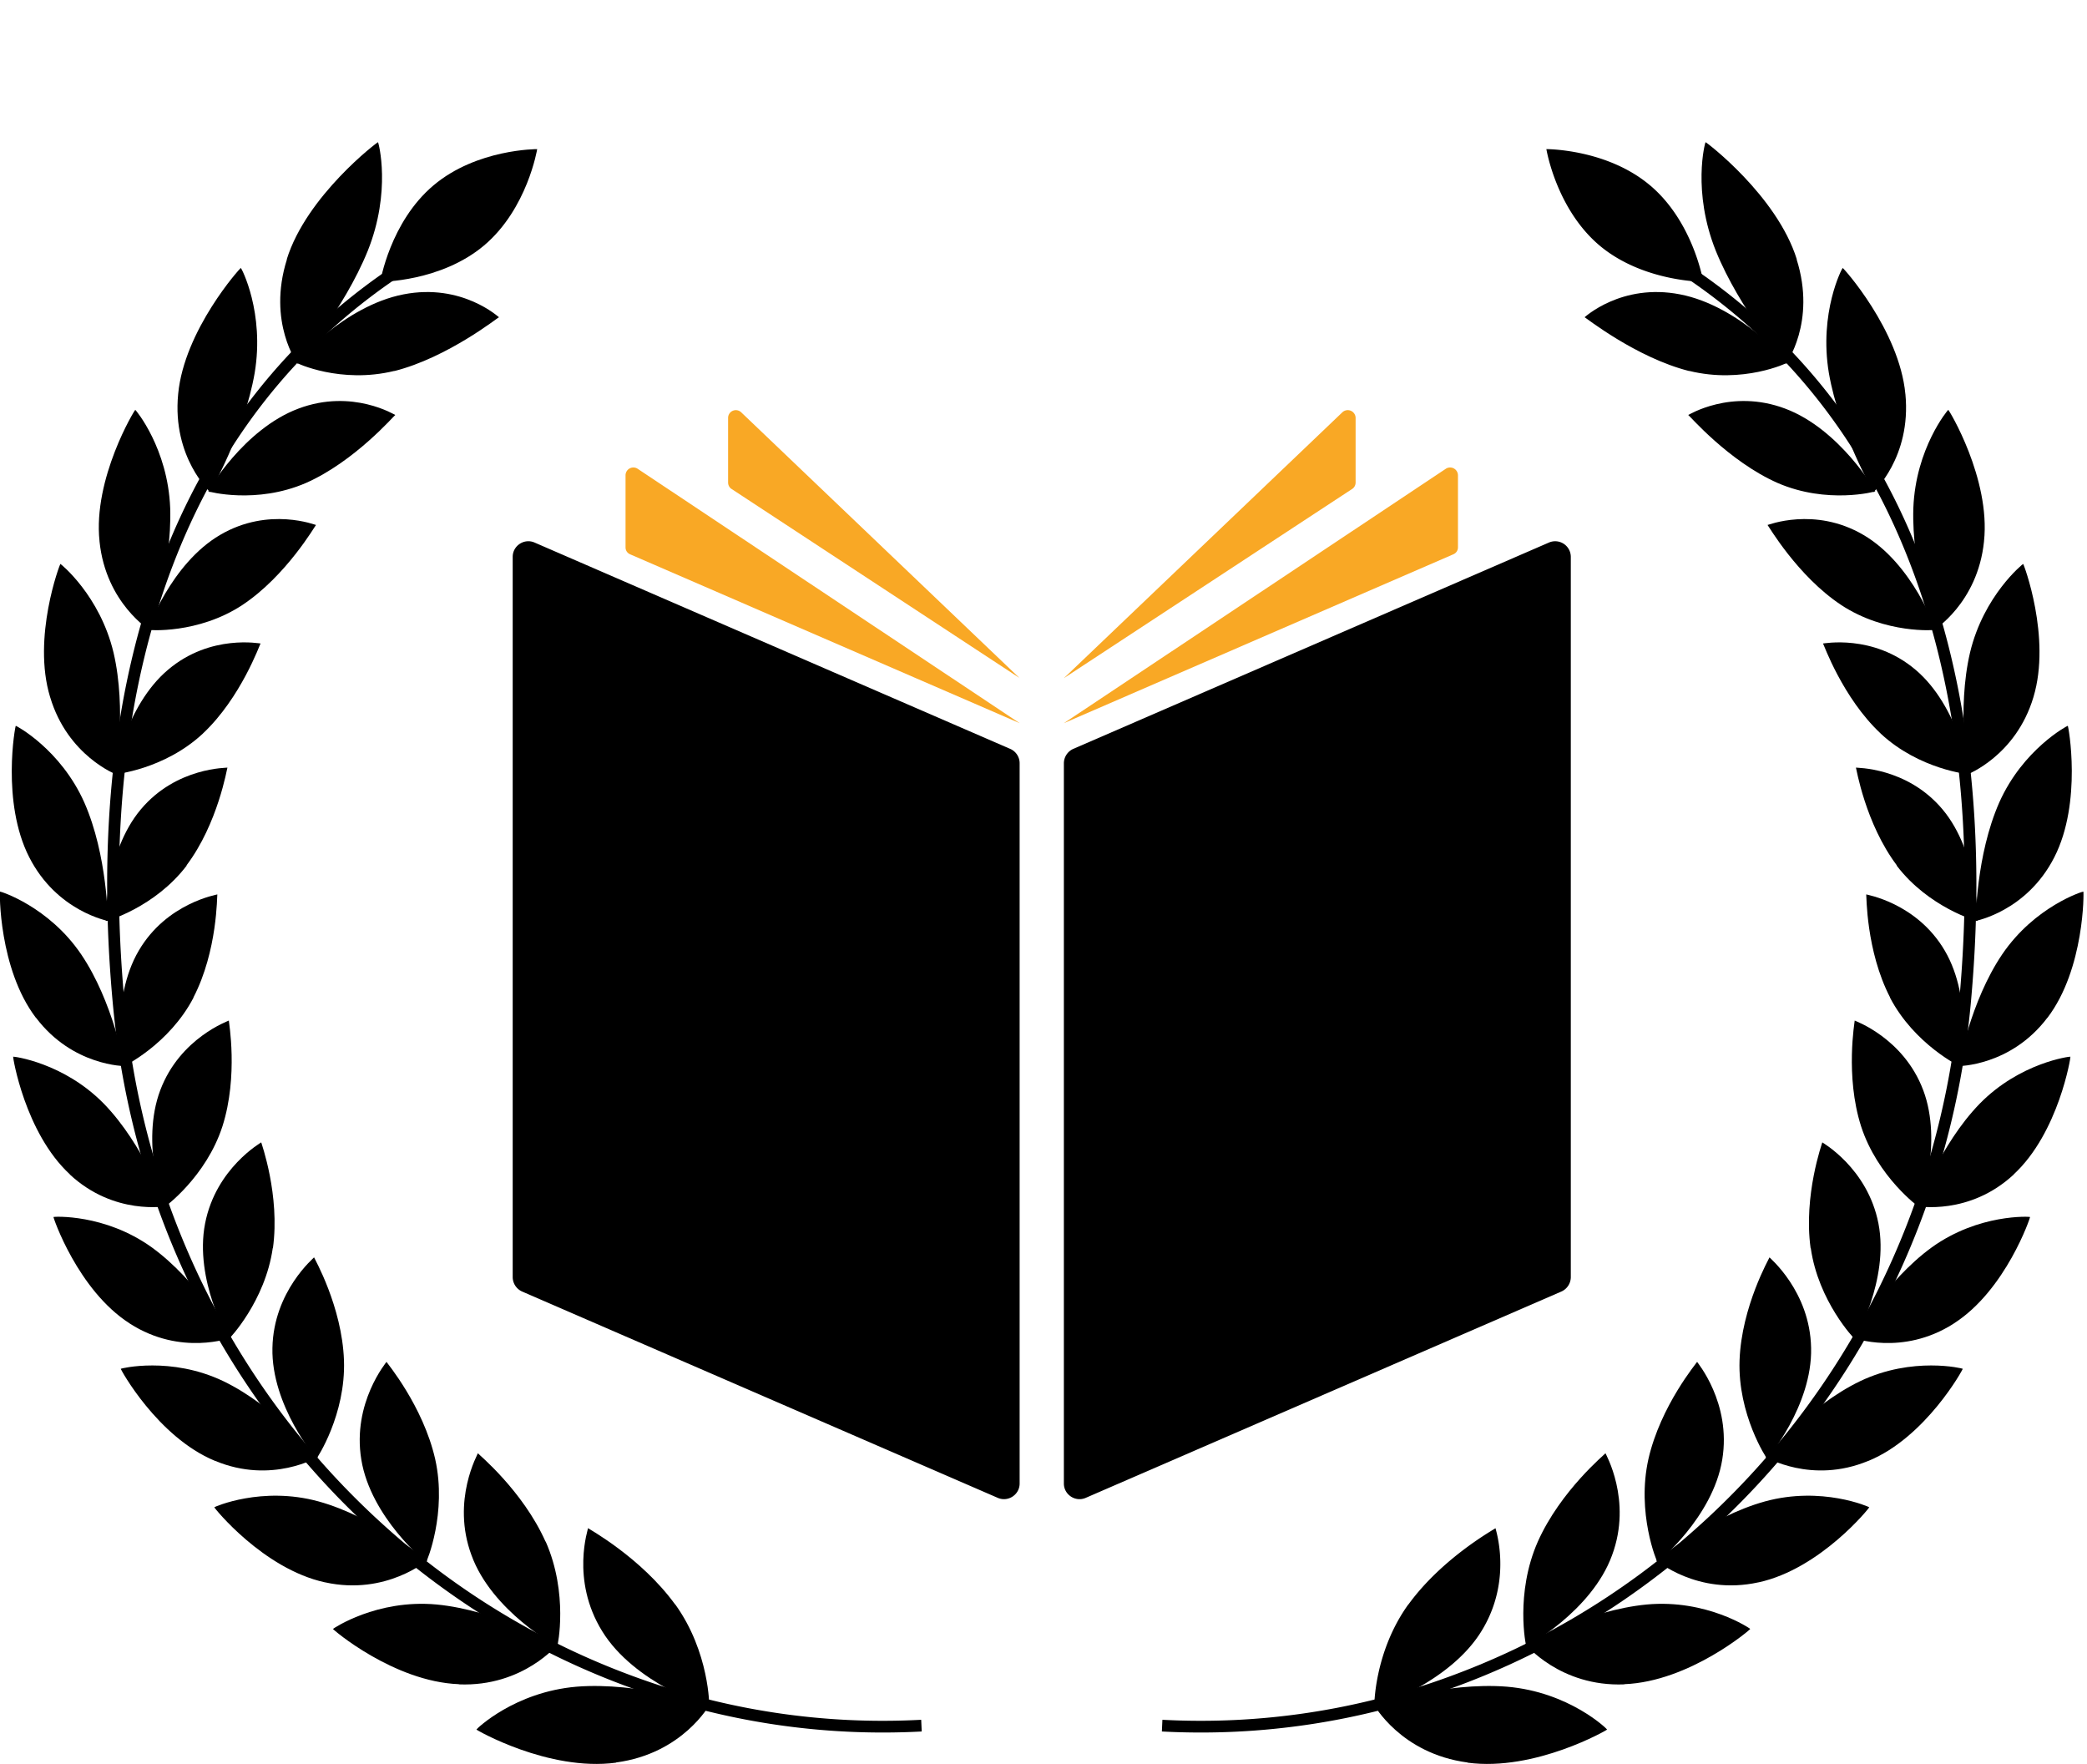
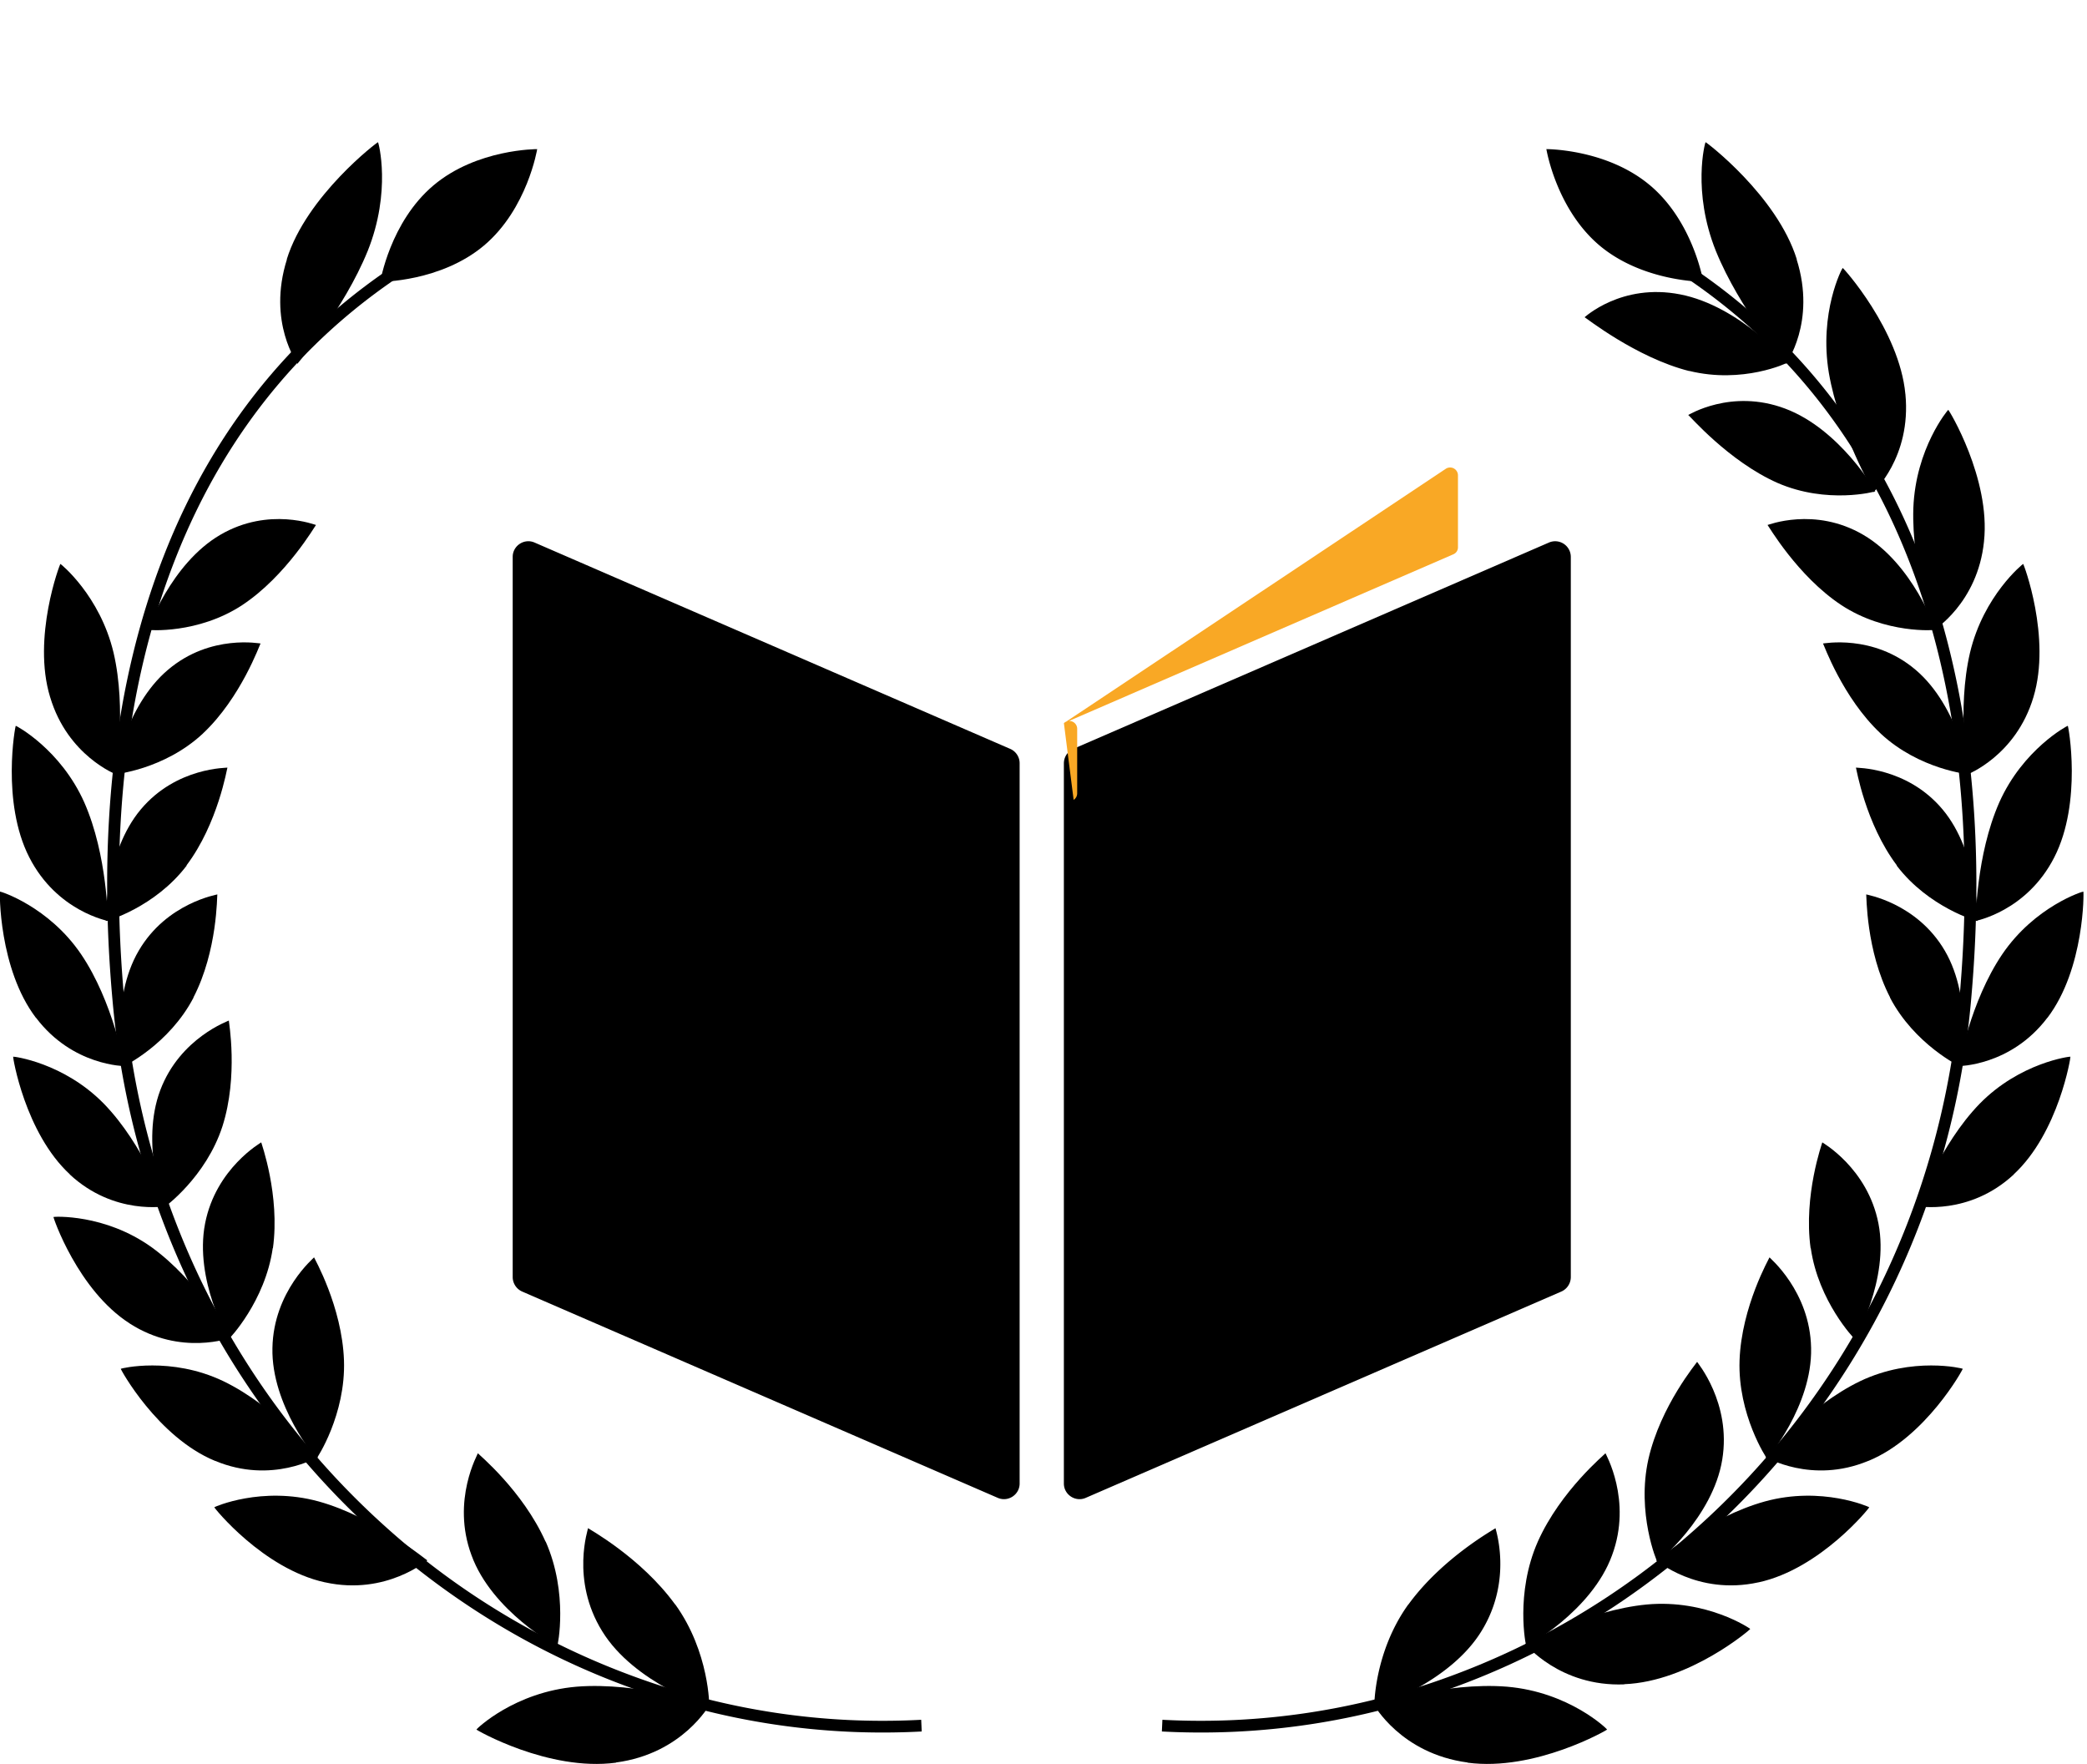
<svg xmlns="http://www.w3.org/2000/svg" width="71" height="60" viewBox="0 0 71 60" fill="none">
  <g clip-path="url(#a)">
    <path d="M14.745 6.308c-1.477 1.247-1.808 3.278-1.808 3.278s2.055.006 3.53-1.235c1.477-1.247 1.808-3.278 1.808-3.278s-2.054-.012-3.53 1.235m8.225 48.269c1.168 1.62 1.168 3.483 1.156 3.489 0 .024-2.548-.796-3.639-2.573-1.09-1.76-.464-3.513-.482-3.507.006.018 1.796.988 2.964 2.597" fill="#000" />
    <path d="M20.956 59.958c2.278-.302 3.187-1.977 3.187-1.965-.03.006-2.428-.783-4.525-.614-2.12.18-3.41 1.44-3.41 1.458-.03 0 2.446 1.434 4.748 1.127m-2.391-7.52c.777 1.76.41 3.55.392 3.555 0 .024-2.224-1.187-2.916-3.09-.7-1.88.234-3.471.216-3.471 0 .018 1.525 1.265 2.302 3.006" fill="#000" />
-     <path d="M15.612 57.3c2.199.09 3.374-1.38 3.374-1.367-.024 0-2.109-1.157-4.134-1.35-2.042-.187-3.518.82-3.524.831-.03 0 2.06 1.796 4.284 1.88m-.807-7.657c.41 1.831-.29 3.5-.307 3.5 0 .024-1.886-1.518-2.206-3.482-.319-1.94.868-3.326.856-3.326 0 .018 1.241 1.488 1.657 3.307" fill="#000" />
    <path d="M11.063 53.83c2.084.458 3.482-.765 3.476-.747-.024 0-1.783-1.476-3.7-2.006-1.933-.53-3.542.186-3.548.198-.024 0 1.657 2.097 3.766 2.555m.645-7.556c.066 1.85-.922 3.344-.934 3.344 0 .024-1.542-1.795-1.5-3.76.036-1.94 1.428-3.078 1.416-3.084 0 .018.952 1.669 1.018 3.5" fill="#000" />
    <path d="M7.32 49.697c1.934.807 3.5-.139 3.495-.127-.018 0-1.452-1.735-3.218-2.585-1.783-.85-3.482-.433-3.488-.421-.024-.006 1.247 2.325 3.205 3.133m1.965-7.237c-.26 1.813-1.482 3.09-1.494 3.09-.006.025-1.181-2.018-.808-3.928.368-1.892 1.922-2.76 1.91-2.76 0 .019.645 1.796.398 3.598" fill="#000" />
    <path d="M4.417 45.027c1.748 1.12 3.435.476 3.429.488-.018-.006-1.103-1.94-2.688-3.085-1.596-1.145-3.326-1.042-3.338-1.03-.024-.012.826 2.494 2.591 3.621m3.157-6.706c-.56 1.73-1.977 2.76-1.983 2.754-.012.018-.813-2.181-.132-3.983.675-1.79 2.344-2.362 2.332-2.368-.006.018.331 1.88-.217 3.597" fill="#000" />
    <path d="M2.375 39.954c1.518 1.41 3.278 1.072 3.272 1.084-.018-.012-.753-2.09-2.11-3.488-1.373-1.404-3.084-1.615-3.09-1.603-.018-.012.398 2.59 1.934 4.007m4.205-6.02c-.831 1.597-2.392 2.356-2.404 2.35-.012.018-.434-2.283.536-3.94.958-1.64 2.688-1.91 2.676-1.917-.013.019.012 1.916-.814 3.507" fill="#000" />
    <path d="M1.224 34.621c1.253 1.657 3.03 1.64 3.018 1.651-.012-.012-.385-2.187-1.482-3.808C1.657 30.837.012 30.32 0 30.331c-.018-.018-.048 2.627 1.224 4.296m5.127-5.181c-1.085 1.427-2.735 1.897-2.748 1.885-.018.018-.042-2.331 1.187-3.796 1.218-1.452 2.959-1.41 2.947-1.422-.012.013-.32 1.904-1.392 3.326" fill="#000" />
    <path d="M.995 29.163c.946 1.855 2.693 2.163 2.681 2.169-.012-.012-.012-2.224-.807-4.031-.808-1.814-2.32-2.615-2.332-2.61-.018-.017-.5 2.598.458 4.472M6.9 24.957c-1.314 1.223-3.007 1.392-3.013 1.38-.018.012.361-2.314 1.832-3.555 1.452-1.23 3.15-.88 3.145-.892-.018.012-.663 1.844-1.958 3.06" fill="#000" />
    <path d="M1.706 23.716c.602 2.012 2.26 2.627 2.241 2.633-.012-.019.368-2.206-.084-4.146-.464-1.946-1.796-3.019-1.808-3.019-.012-.018-.97 2.5-.35 4.531m6.539-3.132c-1.513.994-3.2.855-3.206.843-.024.012.771-2.247 2.452-3.23 1.663-.976 3.266-.325 3.26-.337-.018.006-1.012 1.735-2.506 2.723" fill="#000" />
-     <path d="M3.386 18.42c.217 2.114 1.73 3.024 1.711 3.024-.006-.018.76-2.133.693-4.157-.078-2.037-1.175-3.344-1.187-3.344-.012-.024-1.446 2.338-1.217 4.47m7.02-1.982c-1.687.73-3.314.295-3.32.283-.024.006 1.199-2.115 3.067-2.814 1.843-.693 3.301.23 3.295.217-.024 0-1.373 1.579-3.042 2.314" fill="#000" />
-     <path d="M6.061 13.406c-.21 2.163 1.103 3.338 1.085 3.338 0-.018 1.163-2.006 1.518-4.055.344-2.06-.452-3.573-.47-3.573-.006-.024-1.928 2.109-2.133 4.29m7.359-.789c-1.832.452-3.345-.27-3.35-.283-.03 0 1.632-1.928 3.657-2.32 2-.391 3.253.79 3.247.778-.024 0-1.747 1.374-3.56 1.831" fill="#000" />
    <path d="M9.762 8.821c-.68 2.151.373 3.555.355 3.555 0-.018 1.573-1.825 2.392-3.838.814-2.03.368-3.7.35-3.7 0-.023-2.428 1.814-3.103 3.983" fill="#000" />
    <path d="m31.357 58.903-.018-.398a24.5 24.5 0 0 1-9.731-1.458 25.9 25.9 0 0 1-8.37-5c-5.157-4.574-8.357-10.943-9.001-17.932-.53-5.724.042-10.791 1.705-15.045 1.783-4.573 4.784-8.092 8.923-10.46l-.198-.35c-4.218 2.41-7.285 6.002-9.099 10.66-1.687 4.32-2.265 9.44-1.729 15.231.657 7.092 3.904 13.557 9.134 18.197 2.525 2.235 5.381 3.946 8.496 5.073a24.9 24.9 0 0 0 9.888 1.482M56.139 6.308c1.476 1.247 1.807 3.278 1.807 3.278s-2.054.006-3.53-1.235c-1.477-1.247-1.808-3.278-1.808-3.278s2.055-.012 3.53 1.235m-8.224 48.269c-1.169 1.62-1.169 3.483-1.157 3.489 0 .024 2.549-.796 3.64-2.573 1.09-1.76.463-3.513.481-3.507 0 .018-1.795.988-2.964 2.597" fill="#000" />
    <path d="M49.927 59.958c-2.278-.302-3.188-1.977-3.188-1.965.03.006 2.428-.783 4.525-.614 2.121.18 3.41 1.44 3.41 1.458.03 0-2.446 1.434-4.747 1.127m2.39-7.52c-.777 1.76-.41 3.55-.391 3.555 0 .024 2.223-1.187 2.916-3.09.699-1.88-.235-3.471-.223-3.471 0 .018-1.524 1.265-2.302 3.006" fill="#000" />
    <path d="M55.264 57.3c-2.199.09-3.374-1.38-3.374-1.367.024 0 2.109-1.157 4.133-1.35 2.043-.187 3.52.82 3.52.831.03 0-2.061 1.796-4.285 1.88m.821-7.657c-.41 1.831.289 3.5.307 3.5 0 .024 1.886-1.518 2.205-3.482.32-1.94-.868-3.326-.855-3.326 0 .018-1.242 1.488-1.657 3.307" fill="#000" />
    <path d="M59.82 53.83c-2.085.458-3.483-.765-3.477-.747.024 0 1.783-1.476 3.7-2.006 1.934-.53 3.543.186 3.549.198.024 0-1.657 2.097-3.766 2.555m-.646-7.556c-.066 1.85.922 3.344.934 3.344 0 .024 1.543-1.795 1.5-3.76-.035-1.94-1.427-3.078-1.415-3.084 0 .018-.952 1.669-1.019 3.5" fill="#000" />
    <path d="M63.56 49.697c-1.934.807-3.5-.139-3.494-.127.018 0 1.452-1.735 3.217-2.585 1.784-.85 3.483-.433 3.49-.421.023-.006-1.248 2.325-3.206 3.133m-1.964-7.237c.259 1.813 1.482 3.09 1.494 3.09.006.025 1.181-2.018.808-3.928-.368-1.892-1.922-2.76-1.91-2.76 0 .019-.645 1.796-.398 3.598" fill="#000" />
-     <path d="M66.465 45.027c-1.747 1.12-3.434.476-3.428.488.018-.006 1.108-1.94 2.687-3.085 1.597-1.145 3.326-1.042 3.338-1.03.024-.012-.825 2.494-2.59 3.621m-3.158-6.706c.56 1.73 1.976 2.76 1.982 2.754.012.018.813-2.181.132-3.983-.674-1.79-2.343-2.362-2.331-2.368.006.018-.332 1.88.217 3.597" fill="#000" />
    <path d="M68.509 39.954c-1.519 1.41-3.278 1.072-3.272 1.084.018-.012.753-2.09 2.109-3.488 1.373-1.404 3.085-1.615 3.09-1.603.019-.012-.397 2.59-1.933 4.007m-4.207-6.02c.832 1.597 2.392 2.356 2.405 2.35.012.018.433-2.283-.537-3.94-.958-1.64-2.687-1.91-2.675-1.917.012.019-.012 1.916.813 3.507" fill="#000" />
    <path d="M69.653 34.621c-1.254 1.657-3.031 1.64-3.02 1.651.013-.012.386-2.187 1.483-3.808 1.109-1.633 2.748-2.145 2.76-2.133.018-.018.048 2.627-1.224 4.296m-5.127-5.181c1.085 1.427 2.736 1.897 2.748 1.885.018.018.042-2.331-1.187-3.796-1.217-1.452-2.959-1.41-2.947-1.422.012.013.32 1.904 1.392 3.326" fill="#000" />
    <path d="M69.888 29.163c-.946 1.855-2.693 2.163-2.68 2.169.011-.012.011-2.224.806-4.031.808-1.814 2.32-2.615 2.332-2.61.018-.017.5 2.598-.458 4.472m-5.905-4.206c1.314 1.223 3.007 1.392 3.013 1.38.018.012-.362-2.314-1.832-3.555-1.452-1.23-3.151-.88-3.145-.892.018.012.663 1.844 1.958 3.06" fill="#000" />
    <path d="M69.178 23.716c-.603 2.012-2.26 2.627-2.242 2.633.012-.019-.368-2.206.084-4.146.464-1.946 1.796-3.019 1.808-3.019.012-.018.964 2.5.35 4.531m-6.538-3.132c1.512.994 3.199.855 3.205.843.024.012-.771-2.247-2.453-3.23-1.663-.976-3.265-.325-3.26-.337.019.006 1.013 1.735 2.507 2.723" fill="#000" />
    <path d="M67.496 18.42c-.217 2.114-1.73 3.024-1.711 3.024.006-.018-.76-2.133-.693-4.157.078-2.037 1.175-3.344 1.187-3.344.012-.024 1.446 2.338 1.217 4.47m-7.019-1.982c1.687.73 3.314.295 3.32.283.024.006-1.2-2.115-3.067-2.814-1.844-.693-3.302.23-3.296.217.024 0 1.374 1.579 3.043 2.314" fill="#000" />
    <path d="M64.822 13.406c.21 2.163-1.103 3.338-1.085 3.338 0-.018-1.163-2.006-1.519-4.055-.343-2.06.452-3.573.47-3.573.006-.024 1.929 2.109 2.133 4.29m-7.358-.789c1.832.452 3.344-.27 3.35-.283.03 0-1.632-1.928-3.657-2.32-2-.391-3.254.79-3.248.778.025 0 1.748 1.374 3.561 1.831" fill="#000" />
    <path d="M61.121 8.821c.68 2.151-.373 3.555-.355 3.555 0-.018-1.573-1.825-2.392-3.838-.814-2.03-.368-3.7-.35-3.7 0-.023 2.428 1.814 3.103 3.983" fill="#000" />
    <path d="m39.527 58.903.018-.398a24.5 24.5 0 0 0 9.73-1.458 25.9 25.9 0 0 0 8.37-5c5.157-4.574 8.357-10.943 9.002-17.932.53-5.724-.043-10.791-1.706-15.045-1.783-4.573-4.784-8.092-8.923-10.46l.199-.35c4.217 2.41 7.284 6.002 9.098 10.66 1.681 4.32 2.265 9.44 1.73 15.231-.658 7.092-3.905 13.557-9.135 18.197-2.525 2.235-5.38 3.946-8.496 5.073a24.9 24.9 0 0 1-9.887 1.482m-5.581-7.947-16.184-7.02a.54.54 0 0 1-.32-.487V18.944c0-.38.392-.639.742-.488l16.184 7.02c.193.084.32.276.32.487v24.505c0 .38-.392.639-.742.488" fill="#000" />
-     <path d="M34.689 24.601 21.697 15.95a.266.266 0 0 0-.416.223v2.446c0 .108.06.199.163.241zm-.001-1.531-9.472-9.043a.263.263 0 0 0-.446.193v2.193c0 .09.043.175.121.223l9.803 6.435z" fill="#F9A825" />
    <path d="m36.935 50.956 16.184-7.02a.54.54 0 0 0 .32-.487V18.944a.532.532 0 0 0-.742-.488l-16.184 7.02a.54.54 0 0 0-.32.487v24.505c0 .38.393.639.742.488" fill="#000" />
-     <path d="m36.194 24.601 12.99-8.652a.267.267 0 0 1 .416.223v2.446c0 .108-.06.199-.163.241zm0-1.531 9.472-9.043a.267.267 0 0 1 .452.193v2.193c0 .09-.043.175-.121.223z" fill="#F9A825" />
+     <path d="m36.194 24.601 12.99-8.652a.267.267 0 0 1 .416.223v2.446c0 .108-.06.199-.163.241za.267.267 0 0 1 .452.193v2.193c0 .09-.043.175-.121.223z" fill="#F9A825" />
  </g>
  <defs>
    <clipPath id="a">
      <path fill="#fff" d="M0 0h70.882v60H0z" />
    </clipPath>
  </defs>
</svg>